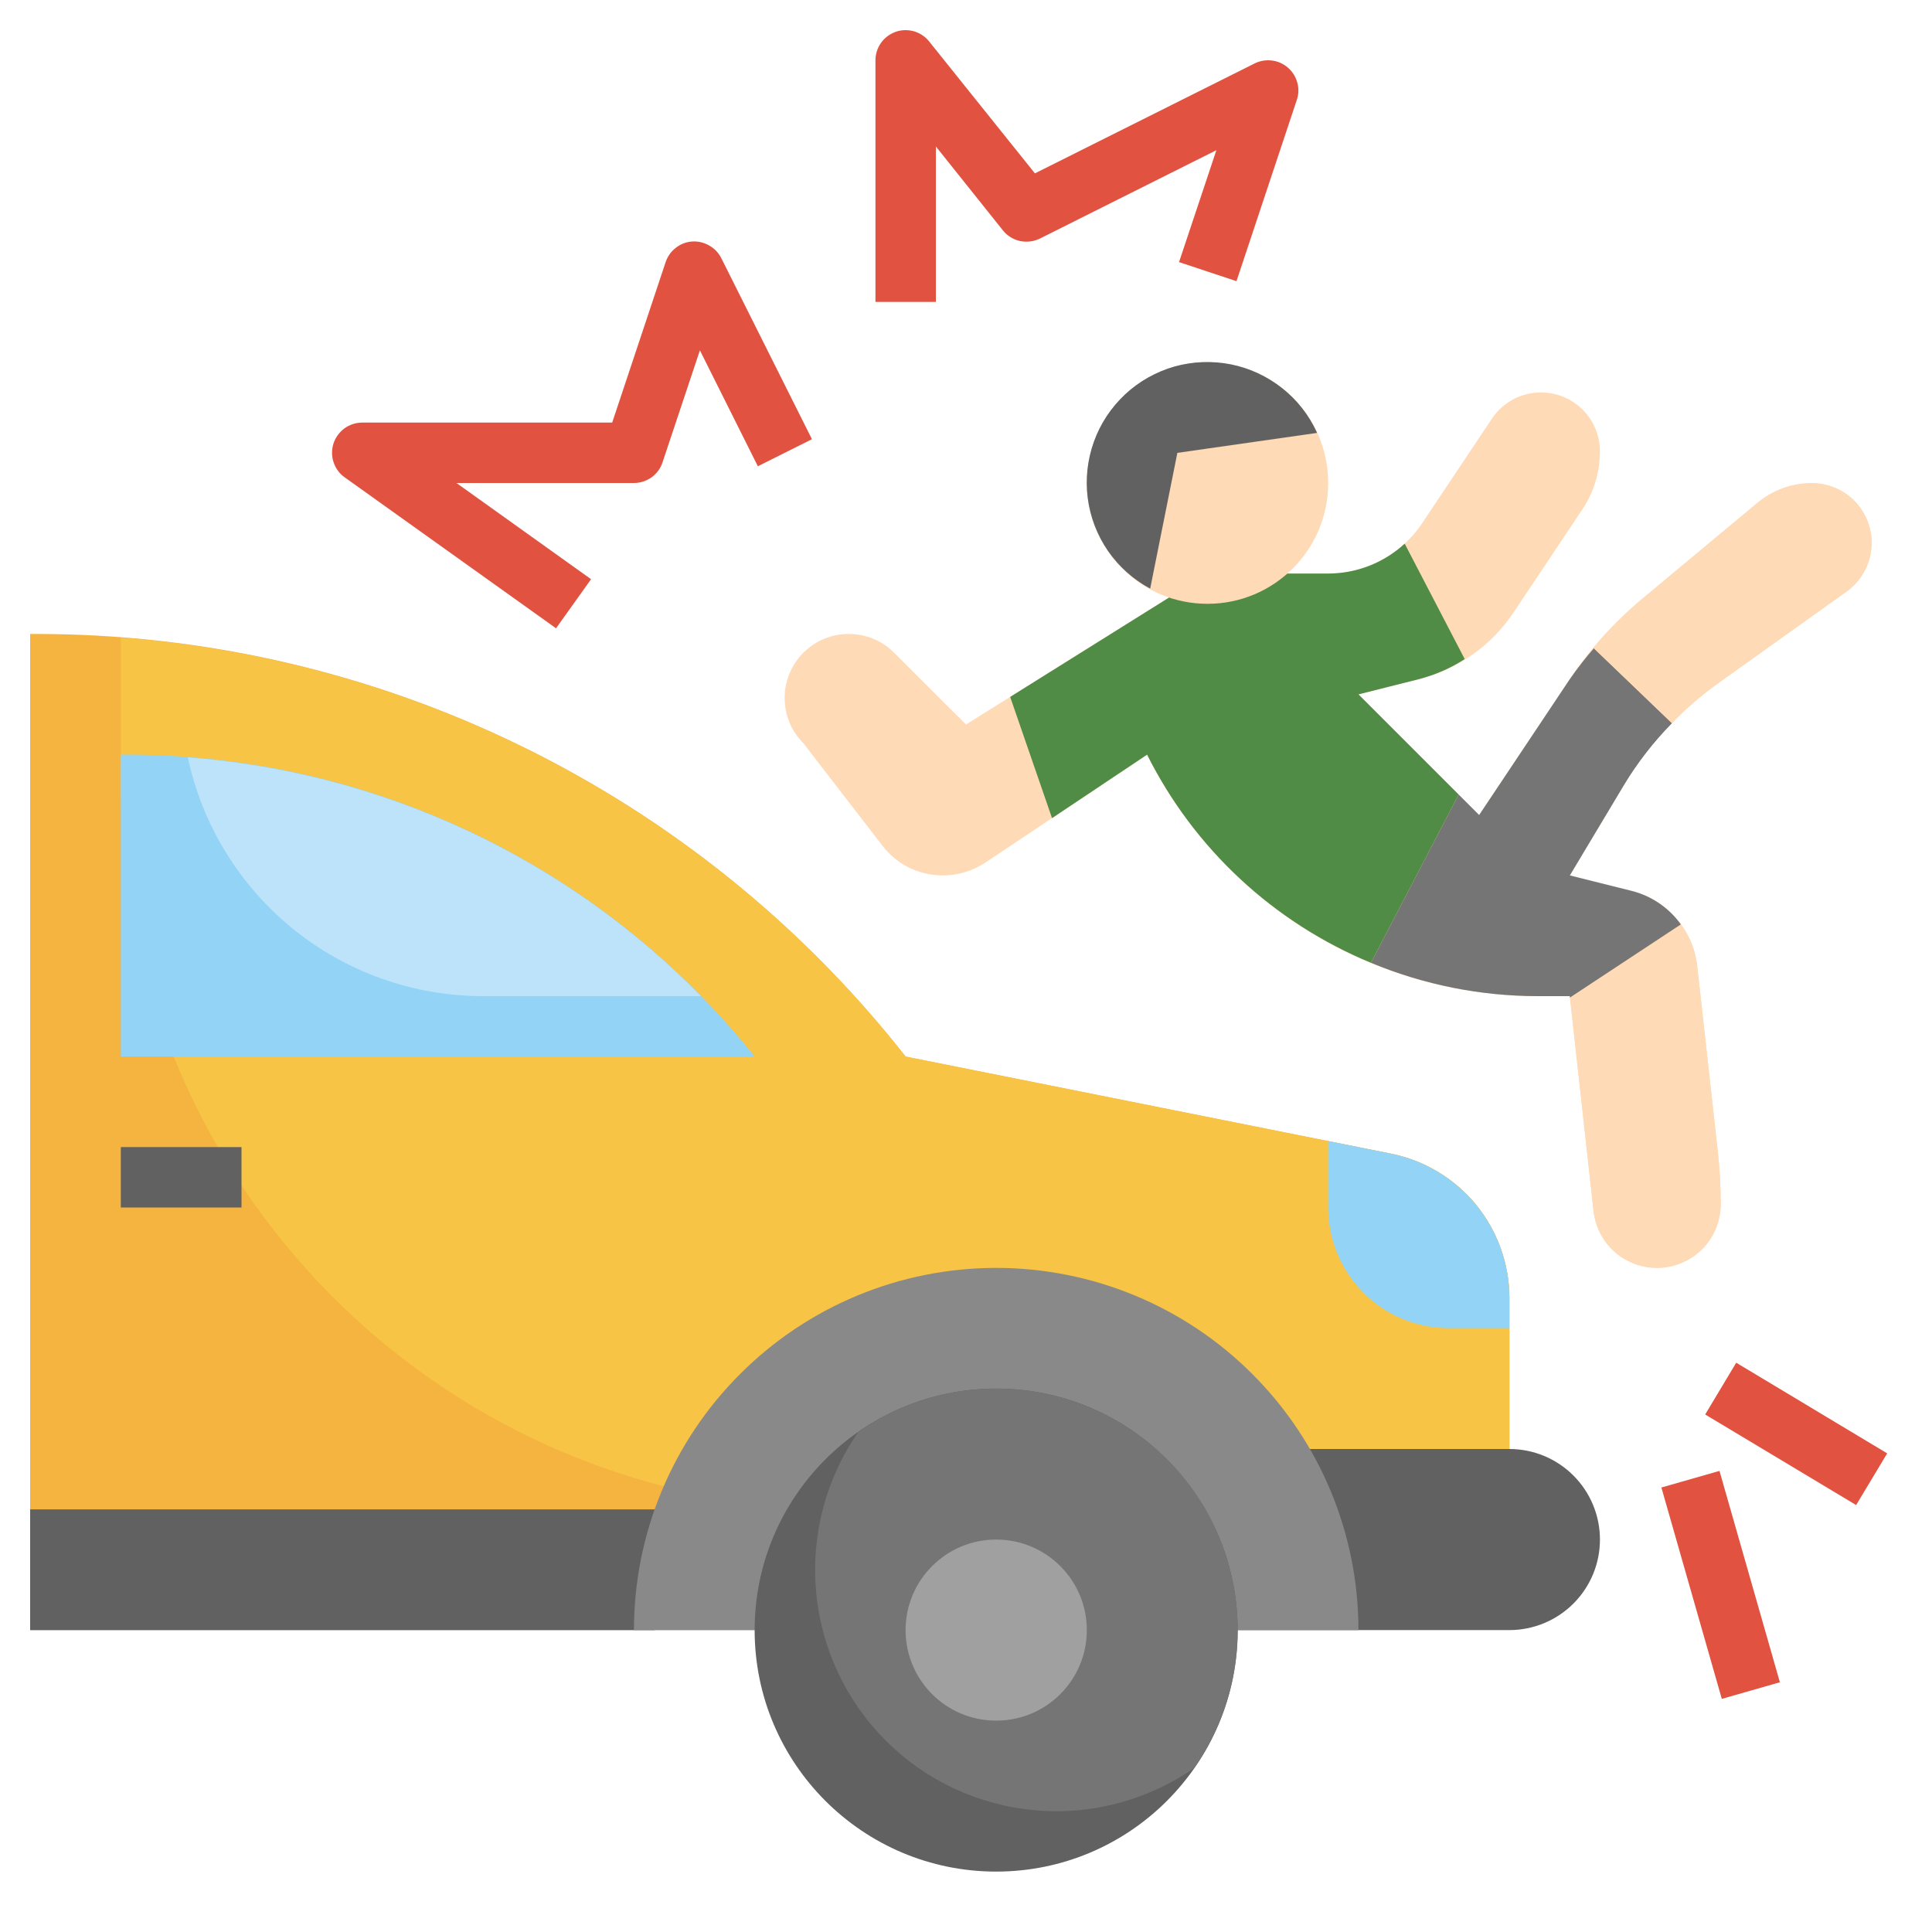
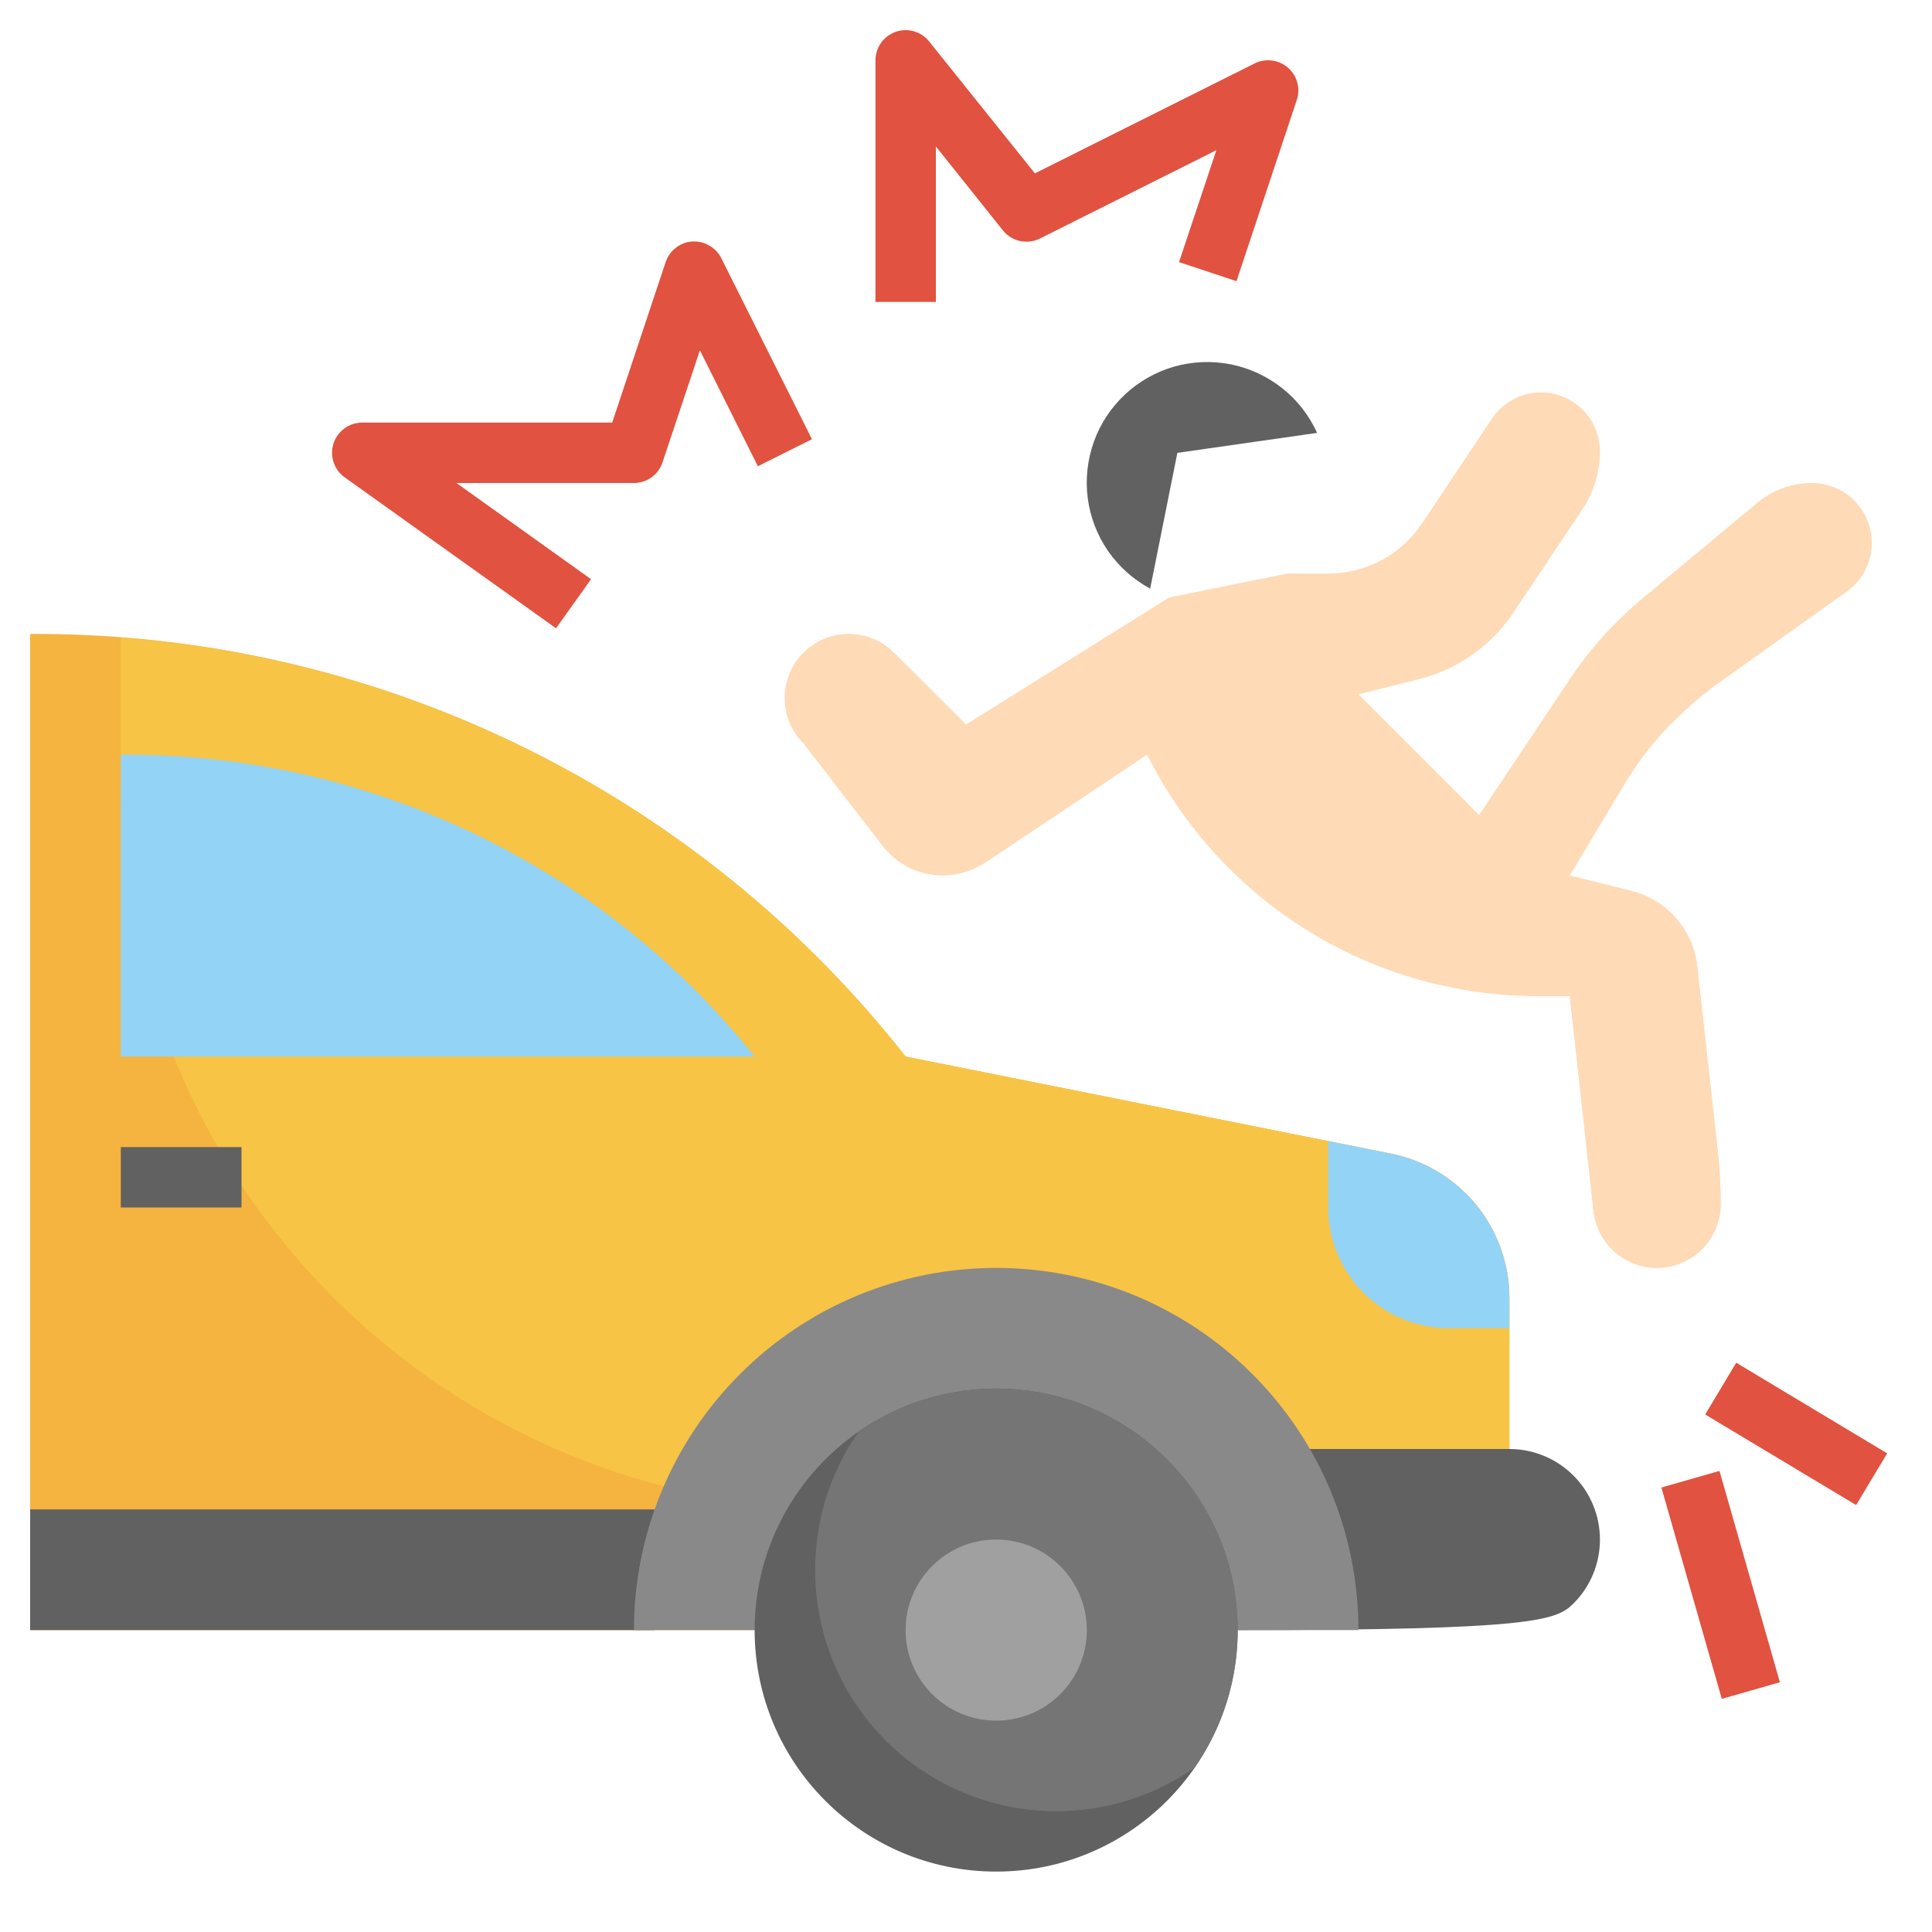
<svg xmlns="http://www.w3.org/2000/svg" width="15" height="15" viewBox="0 0 15 15" fill="none">
  <g clip-path="url(#clip0_106_212)">
    <path d="M11.719 11.25V10.078C11.719 9.814 11.627 9.558 11.46 9.353C11.292 9.149 11.059 9.009 10.8 8.957L7.031 8.203C6.228 7.181 5.203 6.354 4.034 5.786C2.864 5.217 1.581 4.922 0.281 4.922H0.234V12.656H5.859L11.719 11.25Z" fill="#F4B43F" />
    <path d="M11.719 11.719V10.078C11.719 9.814 11.627 9.558 11.46 9.353C11.292 9.149 11.059 9.009 10.8 8.957L7.031 8.203C6.296 7.268 5.375 6.497 4.326 5.937C3.277 5.377 2.123 5.041 0.938 4.95V6.094C0.938 7.586 1.53 9.016 2.585 10.071C3.64 11.126 5.071 11.719 6.562 11.719H11.719Z" fill="#F7C445" />
    <path d="M0.234 11.719H5.082V12.656H0.234" fill="#606160" />
-     <path d="M9.609 12.656H11.719C11.905 12.656 12.084 12.582 12.216 12.45C12.348 12.318 12.422 12.14 12.422 11.953C12.422 11.767 12.348 11.588 12.216 11.456C12.084 11.324 11.905 11.25 11.719 11.25H10.171" fill="#606160" />
+     <path d="M9.609 12.656C11.905 12.656 12.084 12.582 12.216 12.45C12.348 12.318 12.422 12.14 12.422 11.953C12.422 11.767 12.348 11.588 12.216 11.456C12.084 11.324 11.905 11.25 11.719 11.25H10.171" fill="#606160" />
    <path d="M10.547 12.656C10.547 11.91 10.251 11.195 9.723 10.668C9.196 10.14 8.48 9.844 7.734 9.844C6.988 9.844 6.273 10.14 5.746 10.668C5.218 11.195 4.922 11.91 4.922 12.656H10.547Z" fill="#898989" />
    <path d="M7.734 14.531C8.77 14.531 9.609 13.692 9.609 12.656C9.609 11.621 8.77 10.781 7.734 10.781C6.699 10.781 5.859 11.621 5.859 12.656C5.859 13.692 6.699 14.531 7.734 14.531Z" fill="#606160" />
    <path d="M7.734 10.781C7.352 10.781 6.978 10.898 6.664 11.118C6.413 11.478 6.297 11.916 6.336 12.354C6.374 12.792 6.566 13.203 6.877 13.514C7.188 13.825 7.598 14.016 8.036 14.055C8.474 14.094 8.912 13.977 9.273 13.726C9.469 13.445 9.584 13.116 9.606 12.774C9.627 12.432 9.555 12.091 9.396 11.787C9.238 11.484 8.999 11.229 8.706 11.052C8.413 10.875 8.077 10.781 7.734 10.781Z" fill="#747574" />
    <path d="M0.938 5.859V8.203H5.859C5.274 7.472 4.532 6.881 3.688 6.476C2.844 6.07 1.92 5.859 0.983 5.859H0.938Z" fill="#93D3F5" />
    <path d="M1.875 8.906H0.938V9.375H1.875V8.906Z" fill="#606160" />
    <path d="M7.734 13.359C8.123 13.359 8.438 13.045 8.438 12.656C8.438 12.268 8.123 11.953 7.734 11.953C7.346 11.953 7.031 12.268 7.031 12.656C7.031 13.045 7.346 13.359 7.734 13.359Z" fill="#A0A0A0" />
    <path d="M9.995 4.453H10.312C10.457 4.453 10.599 4.418 10.726 4.349C10.853 4.281 10.961 4.183 11.041 4.063L11.583 3.251C11.625 3.188 11.681 3.137 11.748 3.101C11.814 3.065 11.889 3.047 11.964 3.047C12.085 3.047 12.202 3.095 12.288 3.181C12.374 3.267 12.422 3.383 12.422 3.505C12.422 3.665 12.375 3.821 12.286 3.954L11.752 4.754C11.58 5.013 11.317 5.198 11.016 5.273L10.547 5.391L11.484 6.328L12.188 5.273C12.343 5.04 12.531 4.831 12.747 4.652L13.645 3.904C13.763 3.806 13.912 3.751 14.067 3.751C14.128 3.751 14.188 3.763 14.244 3.786C14.301 3.809 14.352 3.843 14.395 3.886C14.438 3.93 14.473 3.981 14.496 4.037C14.519 4.093 14.531 4.154 14.531 4.215C14.531 4.288 14.514 4.361 14.48 4.427C14.446 4.492 14.397 4.549 14.337 4.592L13.336 5.307C13.042 5.517 12.795 5.785 12.609 6.094L12.188 6.797L12.668 6.917C12.802 6.95 12.923 7.024 13.014 7.129C13.105 7.233 13.162 7.362 13.177 7.5L13.336 8.933C13.352 9.071 13.36 9.21 13.36 9.349C13.36 9.414 13.347 9.478 13.322 9.538C13.297 9.598 13.261 9.653 13.215 9.699C13.169 9.745 13.114 9.781 13.054 9.806C12.994 9.831 12.93 9.844 12.865 9.844C12.743 9.844 12.625 9.799 12.534 9.718C12.444 9.637 12.386 9.525 12.372 9.404L12.188 7.734H11.94C11.31 7.734 10.693 7.559 10.157 7.228C9.621 6.897 9.188 6.423 8.906 5.859L7.649 6.698C7.551 6.762 7.437 6.797 7.32 6.797C7.23 6.797 7.141 6.776 7.059 6.737C6.978 6.697 6.907 6.639 6.852 6.567L6.237 5.77C6.144 5.677 6.092 5.551 6.092 5.419C6.092 5.353 6.105 5.289 6.13 5.228C6.155 5.168 6.192 5.113 6.238 5.067C6.285 5.021 6.34 4.984 6.4 4.959C6.461 4.934 6.525 4.922 6.591 4.922C6.723 4.922 6.849 4.974 6.942 5.068L7.5 5.625L7.969 5.332L9.077 4.639" fill="#FFDAB6" />
    <path d="M4.317 4.878L2.676 3.706C2.636 3.678 2.606 3.637 2.59 3.589C2.574 3.542 2.574 3.491 2.589 3.444C2.604 3.397 2.634 3.356 2.674 3.326C2.714 3.297 2.763 3.281 2.812 3.281H4.753L5.168 2.035C5.183 1.991 5.21 1.952 5.247 1.924C5.283 1.895 5.328 1.878 5.374 1.875C5.42 1.872 5.466 1.883 5.506 1.906C5.547 1.929 5.579 1.963 5.6 2.004L6.304 3.41L5.884 3.62L5.434 2.72L5.144 3.589C5.129 3.636 5.099 3.677 5.059 3.706C5.019 3.734 4.971 3.75 4.922 3.75H3.544L4.589 4.497L4.317 4.878ZM7.266 2.344H6.797V0.469C6.797 0.42 6.812 0.373 6.84 0.333C6.868 0.293 6.908 0.264 6.954 0.247C6.999 0.231 7.049 0.23 7.096 0.243C7.143 0.257 7.184 0.284 7.214 0.322L8.035 1.346L9.74 0.493C9.782 0.472 9.828 0.464 9.875 0.47C9.921 0.475 9.964 0.495 9.999 0.525C10.035 0.556 10.06 0.596 10.072 0.641C10.085 0.686 10.083 0.733 10.068 0.777L9.6 2.183L9.154 2.035L9.444 1.166L8.074 1.852C8.026 1.876 7.971 1.882 7.918 1.871C7.866 1.859 7.819 1.83 7.786 1.788L7.266 1.137V2.344Z" fill="#E15240" />
    <path d="M13.48 10.58L13.239 10.982L14.411 11.685L14.652 11.284L13.48 10.58Z" fill="#E15240" />
    <path d="M13.35 11.42L12.899 11.549L13.368 13.19L13.819 13.061L13.35 11.42Z" fill="#E15240" />
    <path d="M10.8 8.957L10.312 8.859V9.375C10.312 9.624 10.411 9.862 10.587 10.038C10.763 10.214 11.001 10.312 11.25 10.312H11.719V10.078C11.719 9.814 11.627 9.558 11.46 9.353C11.292 9.149 11.059 9.009 10.8 8.957Z" fill="#93D3F5" />
-     <path d="M1.458 5.88C1.57 6.405 1.859 6.875 2.276 7.213C2.693 7.55 3.213 7.734 3.75 7.734H5.442C4.383 6.654 2.967 5.995 1.458 5.88Z" fill="#BCE3FA" />
-     <path d="M10.547 5.391L11.016 5.273C11.142 5.24 11.262 5.188 11.372 5.117L10.906 4.221C10.744 4.37 10.532 4.453 10.312 4.453H9.995L9.077 4.639L7.969 5.332L7.843 5.411L8.168 6.352L8.906 5.859C9.272 6.59 9.889 7.163 10.644 7.475L11.325 6.169L10.547 5.391Z" fill="#508C45" />
    <path d="M12.373 9.404C12.387 9.529 12.448 9.645 12.545 9.726C12.642 9.808 12.766 9.85 12.892 9.843C13.018 9.836 13.137 9.781 13.224 9.689C13.311 9.597 13.359 9.475 13.359 9.349C13.359 9.21 13.351 9.071 13.336 8.933L13.177 7.5C13.164 7.383 13.12 7.272 13.05 7.177L12.189 7.745L12.373 9.404Z" fill="#FFDAB6" />
-     <path d="M12.188 5.273L11.484 6.328L11.325 6.169L10.644 7.475C11.055 7.646 11.495 7.734 11.94 7.734H12.188L12.189 7.745L13.05 7.177C12.957 7.048 12.822 6.956 12.668 6.917L12.188 6.797L12.609 6.094C12.714 5.92 12.839 5.76 12.981 5.615L12.375 5.033C12.308 5.11 12.246 5.19 12.188 5.273Z" fill="#747574" />
    <path d="M14.067 3.751C13.913 3.751 13.763 3.806 13.645 3.904L12.747 4.652C12.611 4.767 12.486 4.895 12.374 5.033L12.981 5.615C13.09 5.502 13.209 5.399 13.336 5.307L14.338 4.592C14.418 4.535 14.477 4.453 14.508 4.36C14.539 4.267 14.54 4.166 14.509 4.073C14.479 3.979 14.42 3.897 14.341 3.84C14.261 3.782 14.165 3.751 14.067 3.751H14.067Z" fill="#FFDAB6" />
-     <path d="M9.375 4.688C9.893 4.688 10.312 4.268 10.312 3.75C10.312 3.232 9.893 2.812 9.375 2.812C8.857 2.812 8.438 3.232 8.438 3.75C8.438 4.268 8.857 4.688 9.375 4.688Z" fill="#FFDAB6" />
    <path d="M10.226 3.361C10.164 3.225 10.072 3.106 9.955 3.014C9.839 2.922 9.702 2.858 9.557 2.829C9.411 2.8 9.26 2.806 9.117 2.846C8.975 2.887 8.843 2.961 8.735 3.062C8.626 3.164 8.543 3.29 8.493 3.429C8.443 3.569 8.426 3.719 8.445 3.866C8.464 4.014 8.518 4.154 8.602 4.277C8.687 4.399 8.799 4.5 8.93 4.57L9.141 3.516L10.226 3.361Z" fill="#606160" />
  </g>
  <defs>
    <clipPath id="clip0_106_212">
      <rect width="15" height="15" fill="white" />
    </clipPath>
  </defs>
</svg>